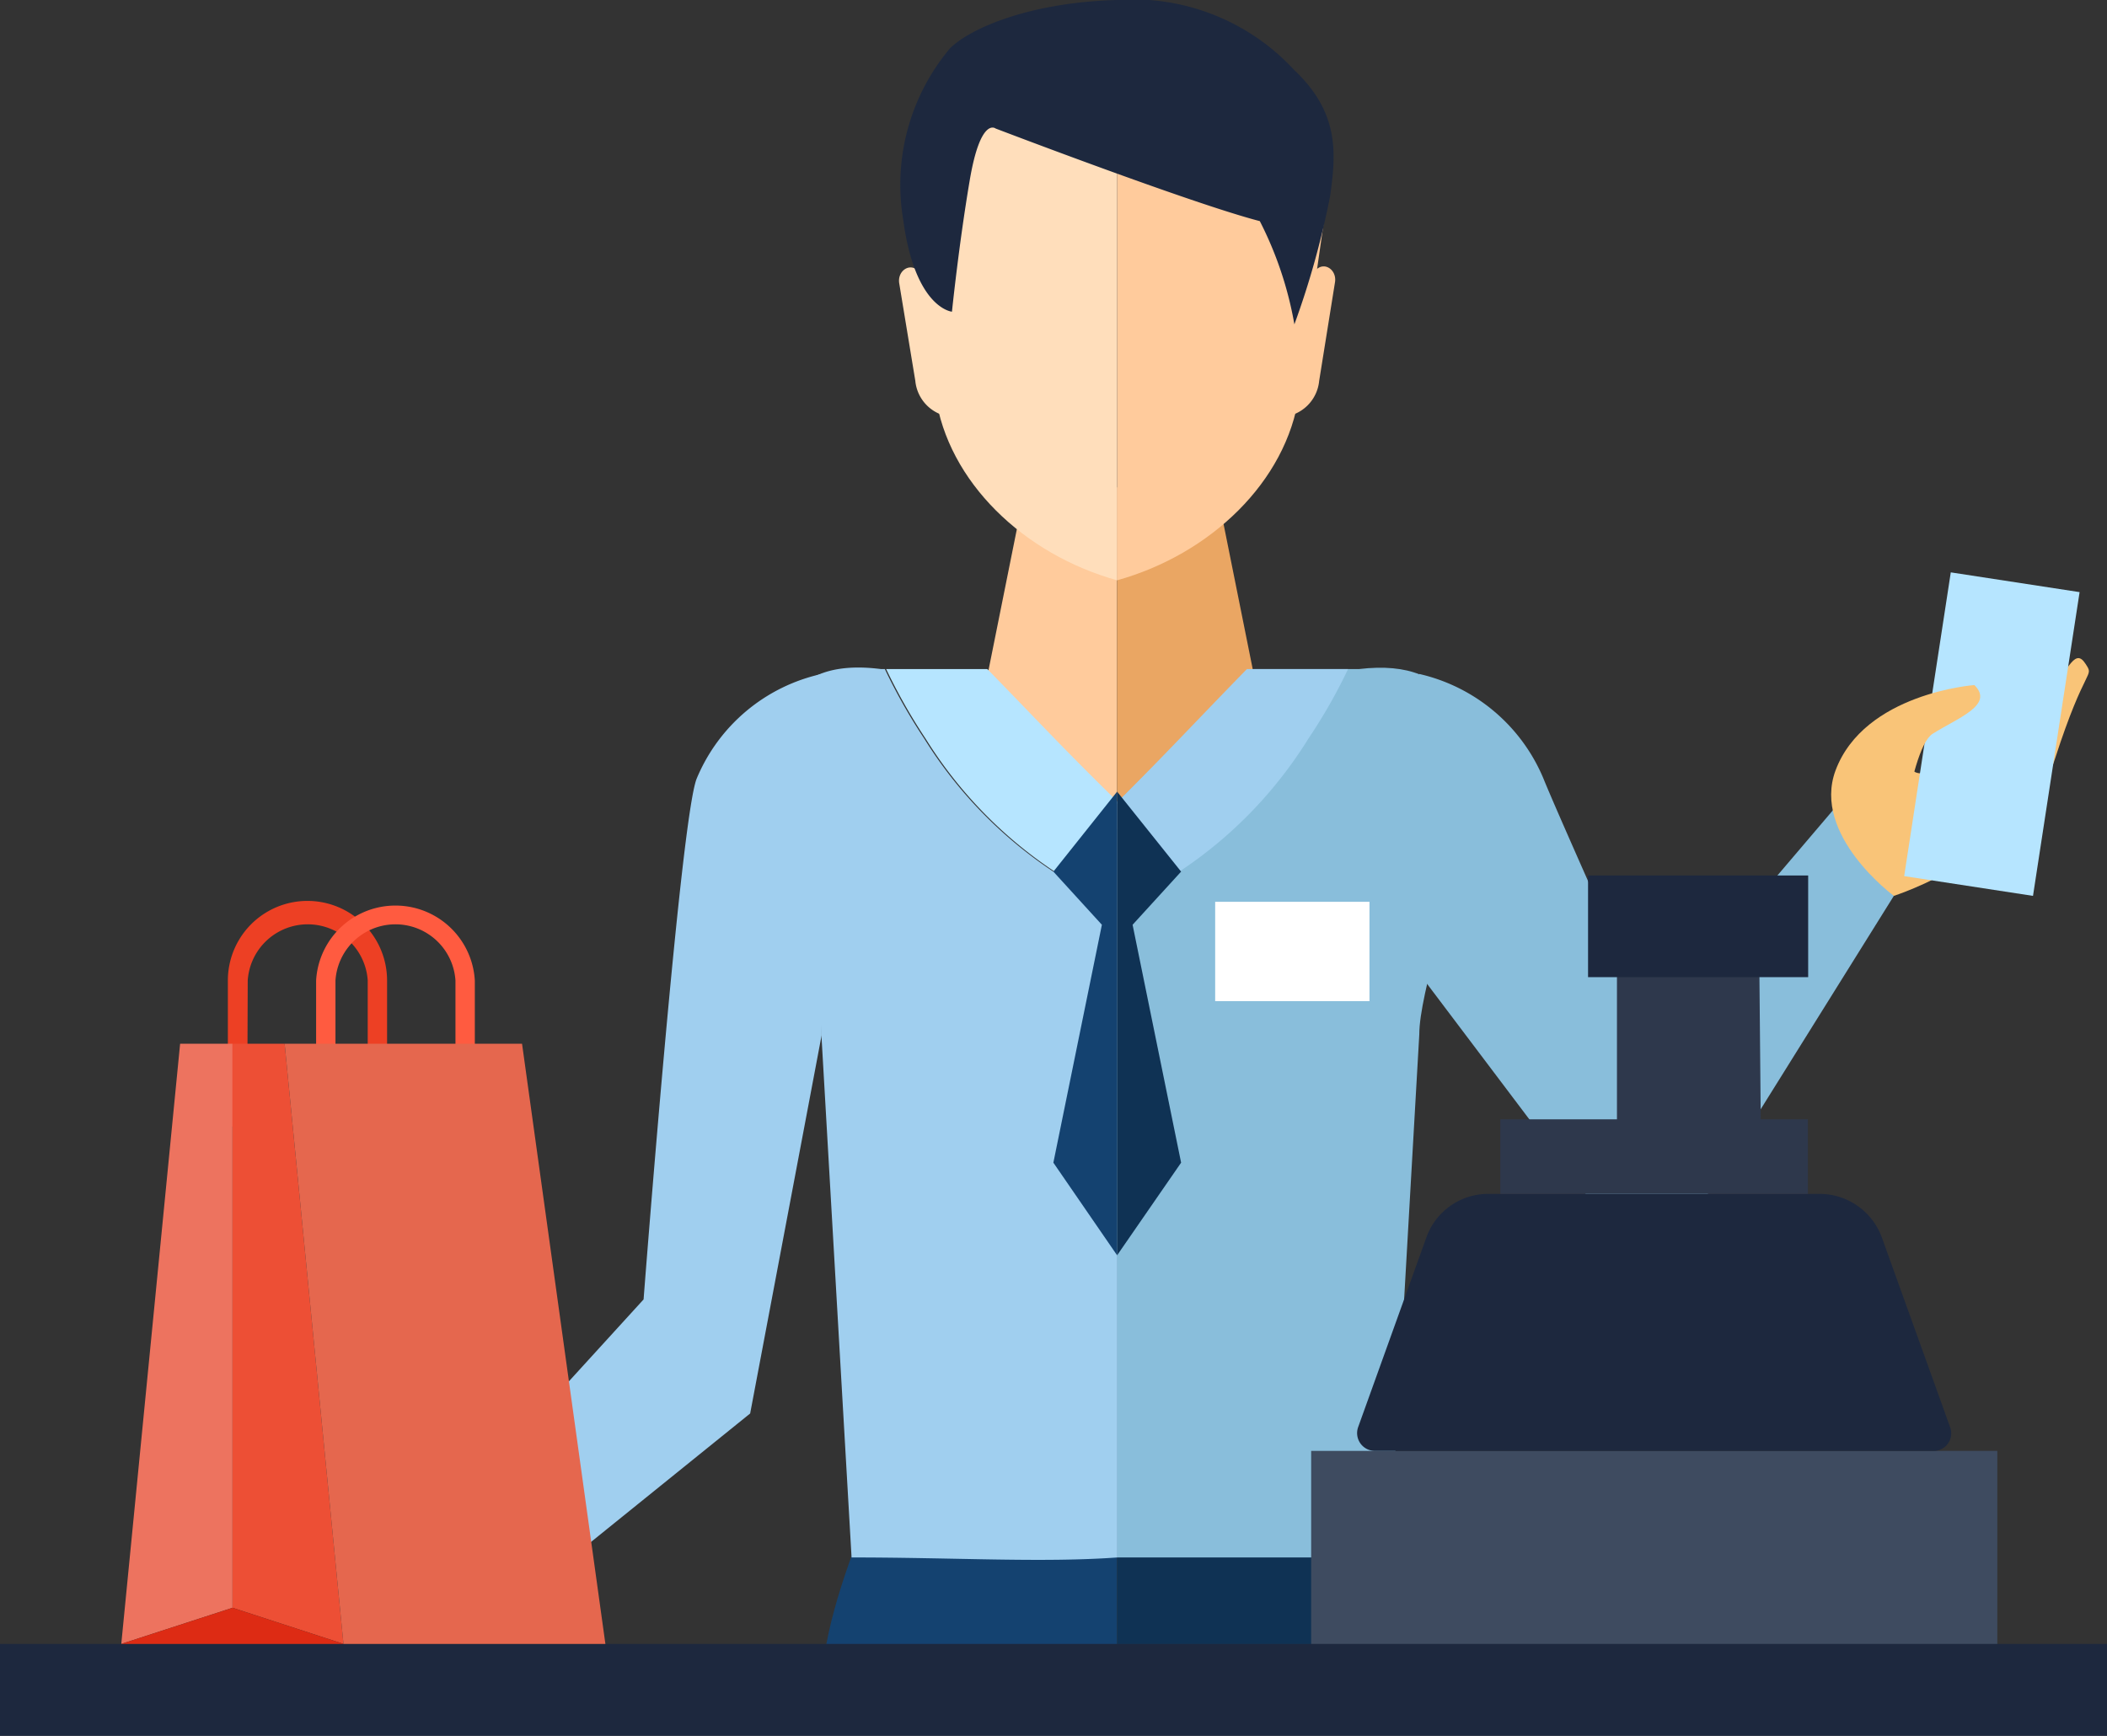
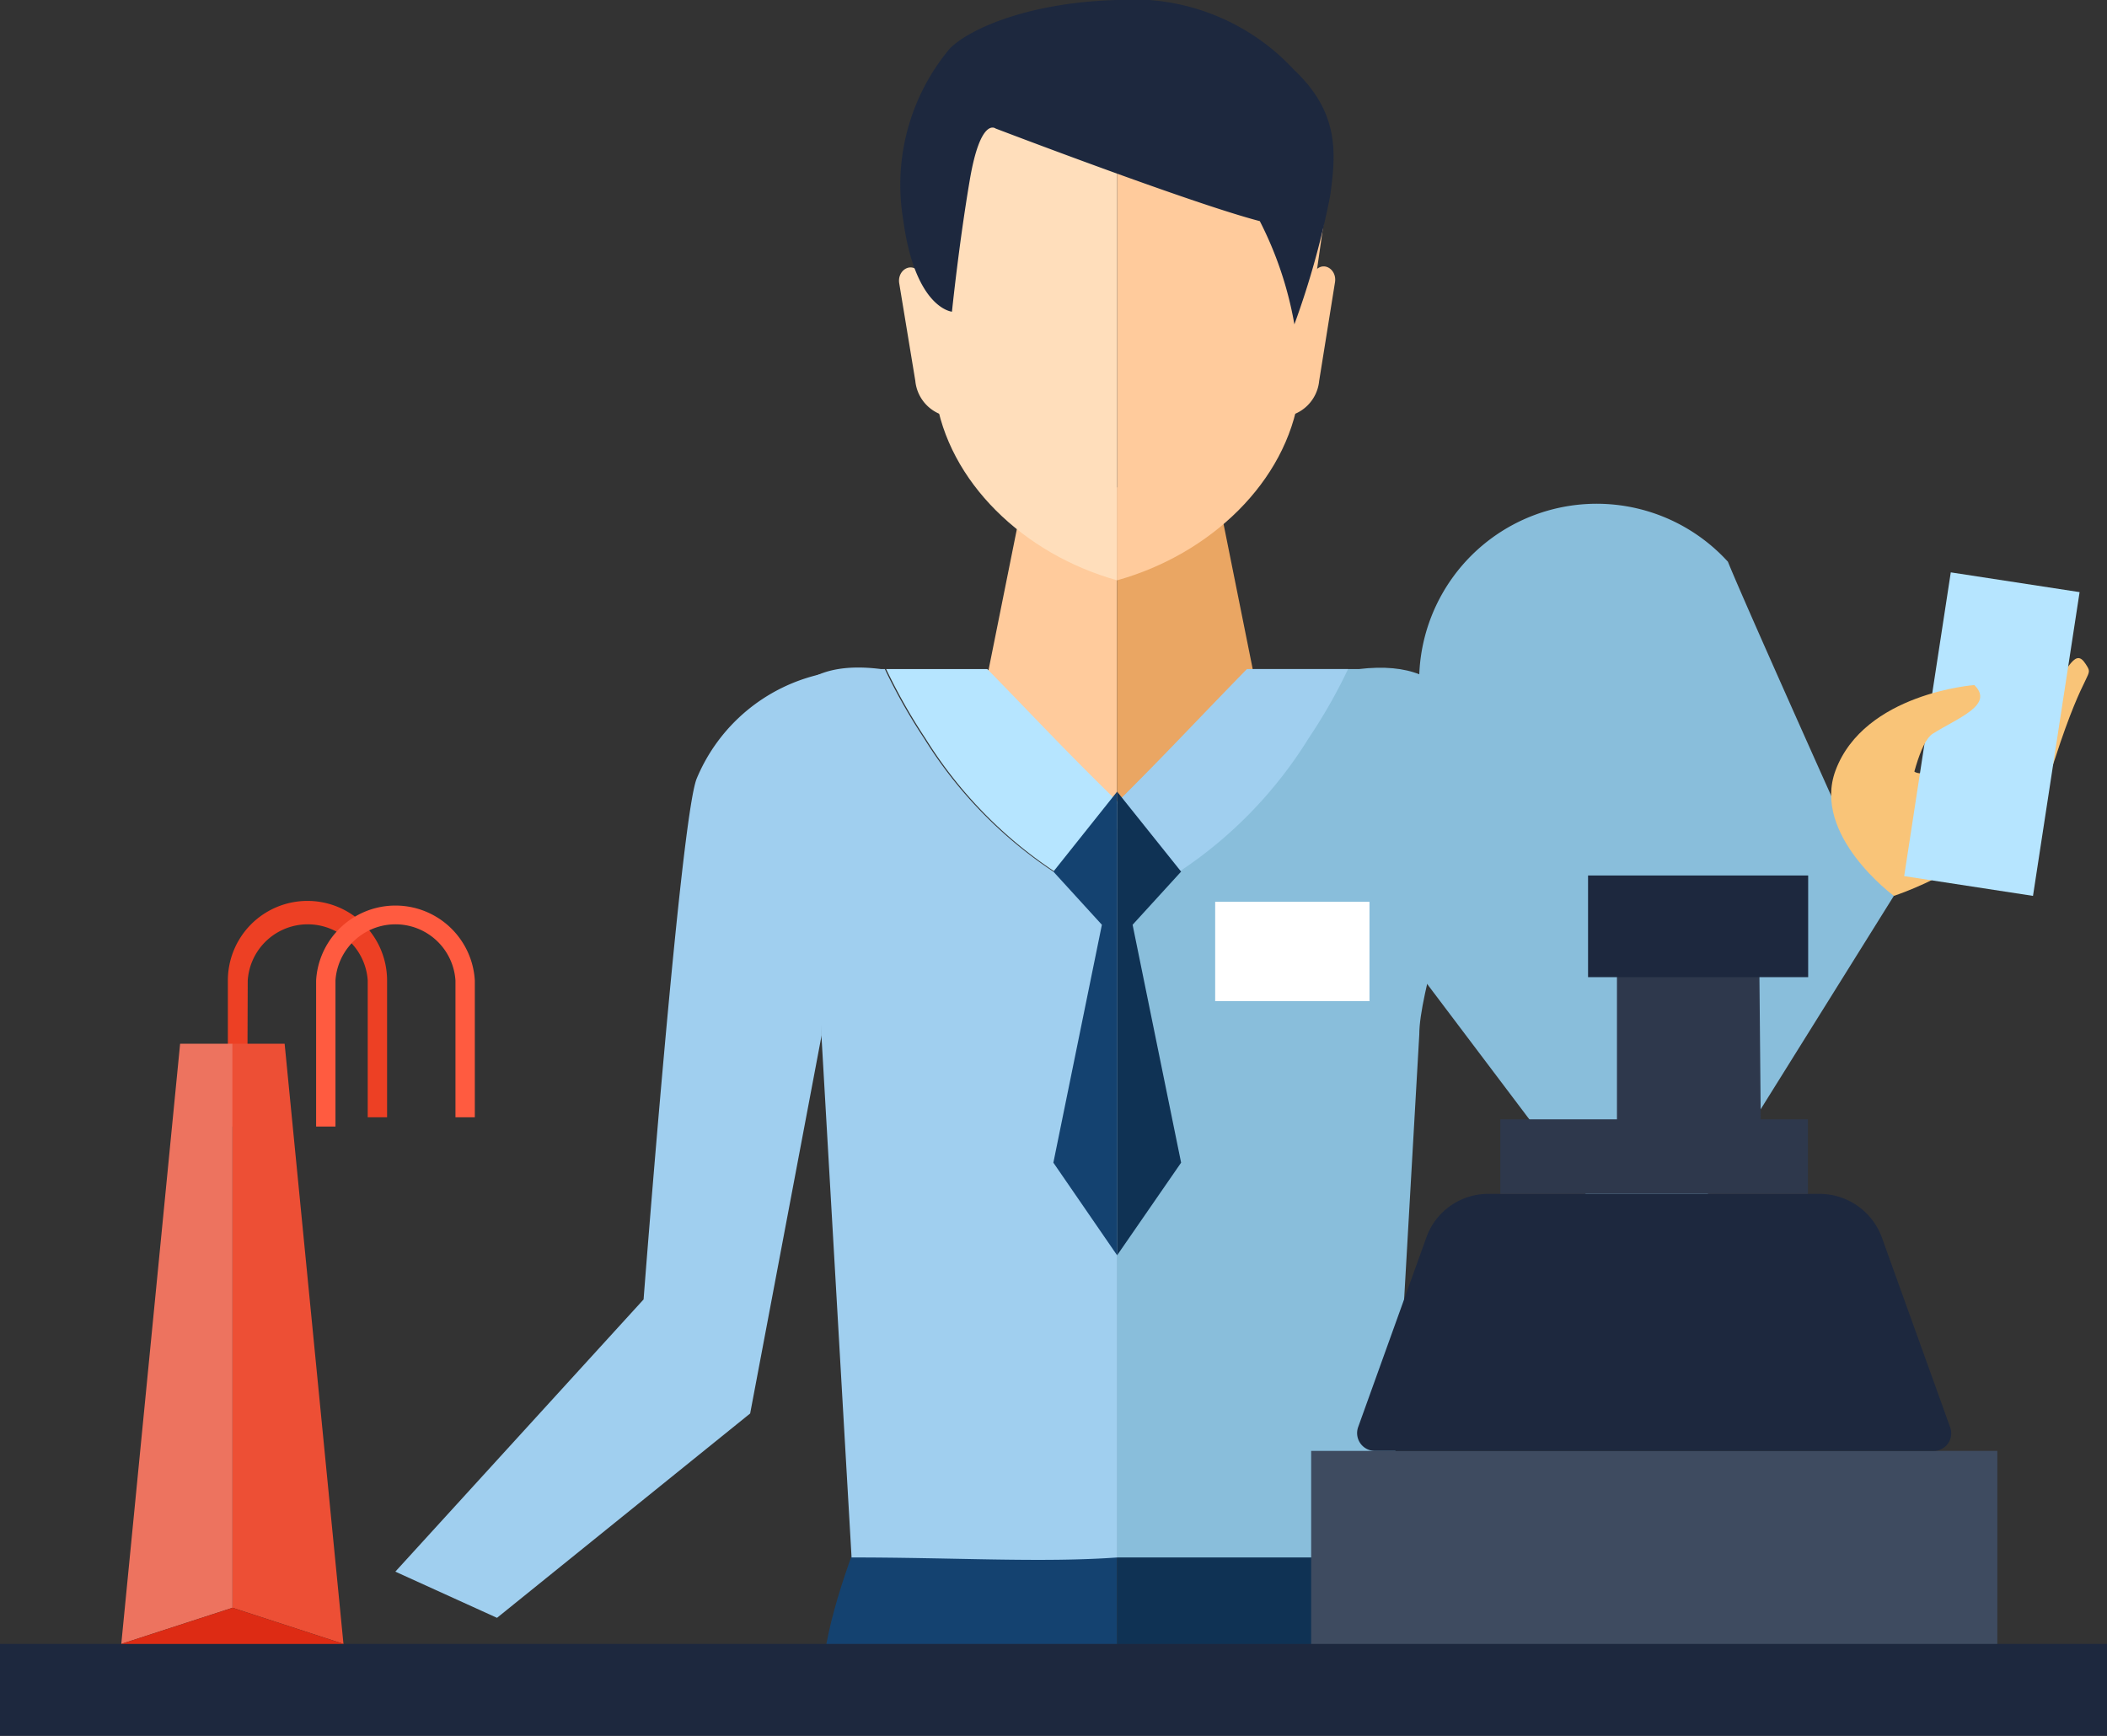
<svg xmlns="http://www.w3.org/2000/svg" viewBox="0 0 81.65 67.27">
  <rect x="0" y="0" width="81.65" height="67.27" fill="#333333" stroke="none" />
  <defs>
    <style>.cls-1{fill:#144270;}.cls-2{fill:#0f3254;}.cls-3{fill:#ffcb9c;}.cls-4{fill:#eaa663;}.cls-5{fill:#ffdebb;}.cls-6{fill:#1d283e;}.cls-7{fill:#a0cfef;}.cls-8{fill:#f9c478;}.cls-9{fill:#89bedb;}.cls-10{fill:#b6e5ff;}.cls-11{fill:#fff;}.cls-12{fill:#3e4b60;}.cls-13{fill:#2e384c;}.cls-14{fill:#ed4024;}.cls-15{fill:#ff5b40;}.cls-16{fill:#ed735f;}.cls-17{fill:#ed4f35;}.cls-18{fill:#dd2b14;}.cls-19{fill:#e5674e;}</style>
  </defs>
  <g id="圖層_2" data-name="圖層 2">
    <g id="栝鍣_1" data-name="栝鍣 1">
      <path class="cls-1" d="M42.59,65.14H32.87l-1,.63C31.37,59.23,43.29,41,43.29,41V65.15Z" />
      <path class="cls-2" d="M46.05,65.14h7.67l1.25.63C55.49,59.23,43.29,41,43.29,41V65.83Z" />
      <polygon class="cls-3" points="37.62 29.39 43.29 32.13 43.29 18.89 39.73 18.89 37.62 29.39" />
      <polygon class="cls-4" points="49.24 29.39 43.29 32.13 43.29 18.89 47.13 18.89 49.24 29.39" />
      <path class="cls-3" d="M43.29,22.49V.68h1.35c3.32,0,6.87,3.5,6.87,6.46l-1.17,8.17C49.85,18.67,46.91,21.48,43.29,22.49Z" />
      <path class="cls-3" d="M49.68,16.16h0a1.55,1.55,0,0,0,1.44-1.4l.61-3.8c.09-.47-.36-.81-.69-.54l-1.11.93Z" />
      <path class="cls-5" d="M43.29,22.49V.68h0c-3.32,0-8.21,3.5-8.21,6.46l1.17,8.17C36.73,18.67,39.67,21.48,43.29,22.49Z" />
      <path class="cls-5" d="M36.91,16.16h0a1.55,1.55,0,0,1-1.44-1.4L34.85,11c-.09-.47.36-.81.69-.54l1.11.93Z" />
      <path class="cls-6" d="M50.15,2.71A8.5,8.5,0,0,0,43.29,0c-3.4.09-5.73,1.11-6.49,1.89A8.22,8.22,0,0,0,35,8.51c.46,3.45,1.89,3.57,1.89,3.57s.27-2.63.69-5.1,1-2,1-2,7.61,2.91,10.24,3.59a14.11,14.11,0,0,1,1.34,4,32.8,32.8,0,0,0,1.39-5C51.76,6,51.94,4.4,50.15,2.71Z" />
      <path class="cls-7" d="M19.26,62.7l-3.94-1.79,9.62-10.55S26.37,31.69,27,30.17a6.84,6.84,0,0,1,4.84-4.05h0v14L29.07,54.78Z" />
      <path class="cls-8" d="M79.63,29.42c1.19-3.69,1.54-3.15,1.19-3.69-.79-1.23-.95,2.94-6.08,4.2-1.07.27-.82-.86.15-1.49s2.4-1.12,1.62-1.89c0,0-3.65.21-4.76,3.21-.94,2.51-.52,2.16-.9,2.23l2.54,2.73S78.44,33.11,79.63,29.42Z" />
      <path class="cls-9" d="M53.84,60.36,55,40.09C55,36.83,60.5,25,52.66,25.93H48.59c-2,2-3.28,3.15-5.3,5.17V60.36Z" />
-       <path class="cls-9" d="M73.39,34.72l-2.24-3.46L64,39.66s-3.59-8-4.19-9.49A6.88,6.88,0,0,0,55,26.12h0l0,11.61,7.2,9.54a2.13,2.13,0,0,0,3.29.11Z" />
+       <path class="cls-9" d="M73.39,34.72l-2.24-3.46s-3.59-8-4.19-9.49A6.88,6.88,0,0,0,55,26.12h0l0,11.61,7.2,9.54a2.13,2.13,0,0,0,3.29.11Z" />
      <path class="cls-7" d="M40.82,33.78a16.89,16.89,0,0,1-5-5.15,21.94,21.94,0,0,1-1.53-2.7h-.15c-7.84-1-2.31,10.9-2.31,14.16L33,60.36c4,0,7.39.21,10.3,0V31.1Z" />
      <path class="cls-10" d="M38.26,25.93H34.34a21.94,21.94,0,0,0,1.53,2.7,16.89,16.89,0,0,0,5,5.15l2.47-2.68C41.27,29.08,40.28,28,38.26,25.93Z" />
      <path class="cls-7" d="M48.32,25.93h3.92a21,21,0,0,1-1.54,2.7,16.76,16.76,0,0,1-5,5.15L43.29,31.1C45.31,29.08,46.3,28,48.32,25.93Z" />
      <polygon class="cls-1" points="40.82 33.78 42.7 35.84 40.82 45.06 43.29 48.65 43.29 30.68 40.82 33.78" />
      <polygon class="cls-2" points="45.77 33.78 43.89 35.84 45.77 45.06 43.29 48.65 43.29 30.68 45.77 33.78" />
      <rect class="cls-11" x="47.09" y="34.95" width="5.98" height="3.85" />
      <rect class="cls-12" x="50.81" y="56.23" width="26.59" height="8.05" />
      <path class="cls-6" d="M70.53,46.27H57.67a2.54,2.54,0,0,0-2.4,1.7l-2.64,7.34a.69.69,0,0,0,.65.92H74.92a.68.68,0,0,0,.65-.92L72.94,48A2.57,2.57,0,0,0,70.53,46.27Z" />
      <rect class="cls-13" x="58.14" y="43.38" width="11.92" height="2.89" />
      <polygon class="cls-13" points="68.24 44.27 62.66 44.28 62.66 36.64 68.17 36.62 68.24 44.27" />
      <rect class="cls-6" x="61.54" y="33.93" width="8.53" height="3.94" />
      <rect class="cls-10" x="71.24" y="25.93" width="11.91" height="5.05" transform="translate(37.36 100.44) rotate(-81.28)" />
      <path class="cls-8" d="M74.89,28.44c1-.63,2.4-1.12,1.62-1.89,0,0-4.26.31-5.38,3.31-.93,2.51,2.26,4.86,2.26,4.86S73.92,29.07,74.89,28.44Z" />
      <rect class="cls-6" y="63.71" width="81.65" height="3.56" />
      <path class="cls-14" d="M9.58,43.66H8.83V38A3.08,3.08,0,0,1,15,38v5.3h-.75V38a2.33,2.33,0,0,0-4.65,0Z" />
      <path class="cls-15" d="M13,43.66h-.75V38a3.08,3.08,0,0,1,6.15,0v5.3h-.75V38A2.33,2.33,0,0,0,13,38Z" />
      <polygon class="cls-16" points="9.01 40.45 6.98 40.45 4.7 63.71 9.01 62.31 9.01 40.45" />
      <polygon class="cls-17" points="9.01 40.45 9.01 62.31 13.31 63.71 11.03 40.45 9.01 40.45" />
      <polygon class="cls-18" points="9.01 62.31 4.7 63.71 13.31 63.71 9.01 62.31 9.01 62.31" />
-       <polygon class="cls-19" points="11.03 40.45 13.31 63.71 23.46 63.71 20.23 40.45 11.03 40.45" />
    </g>
  </g>
</svg>